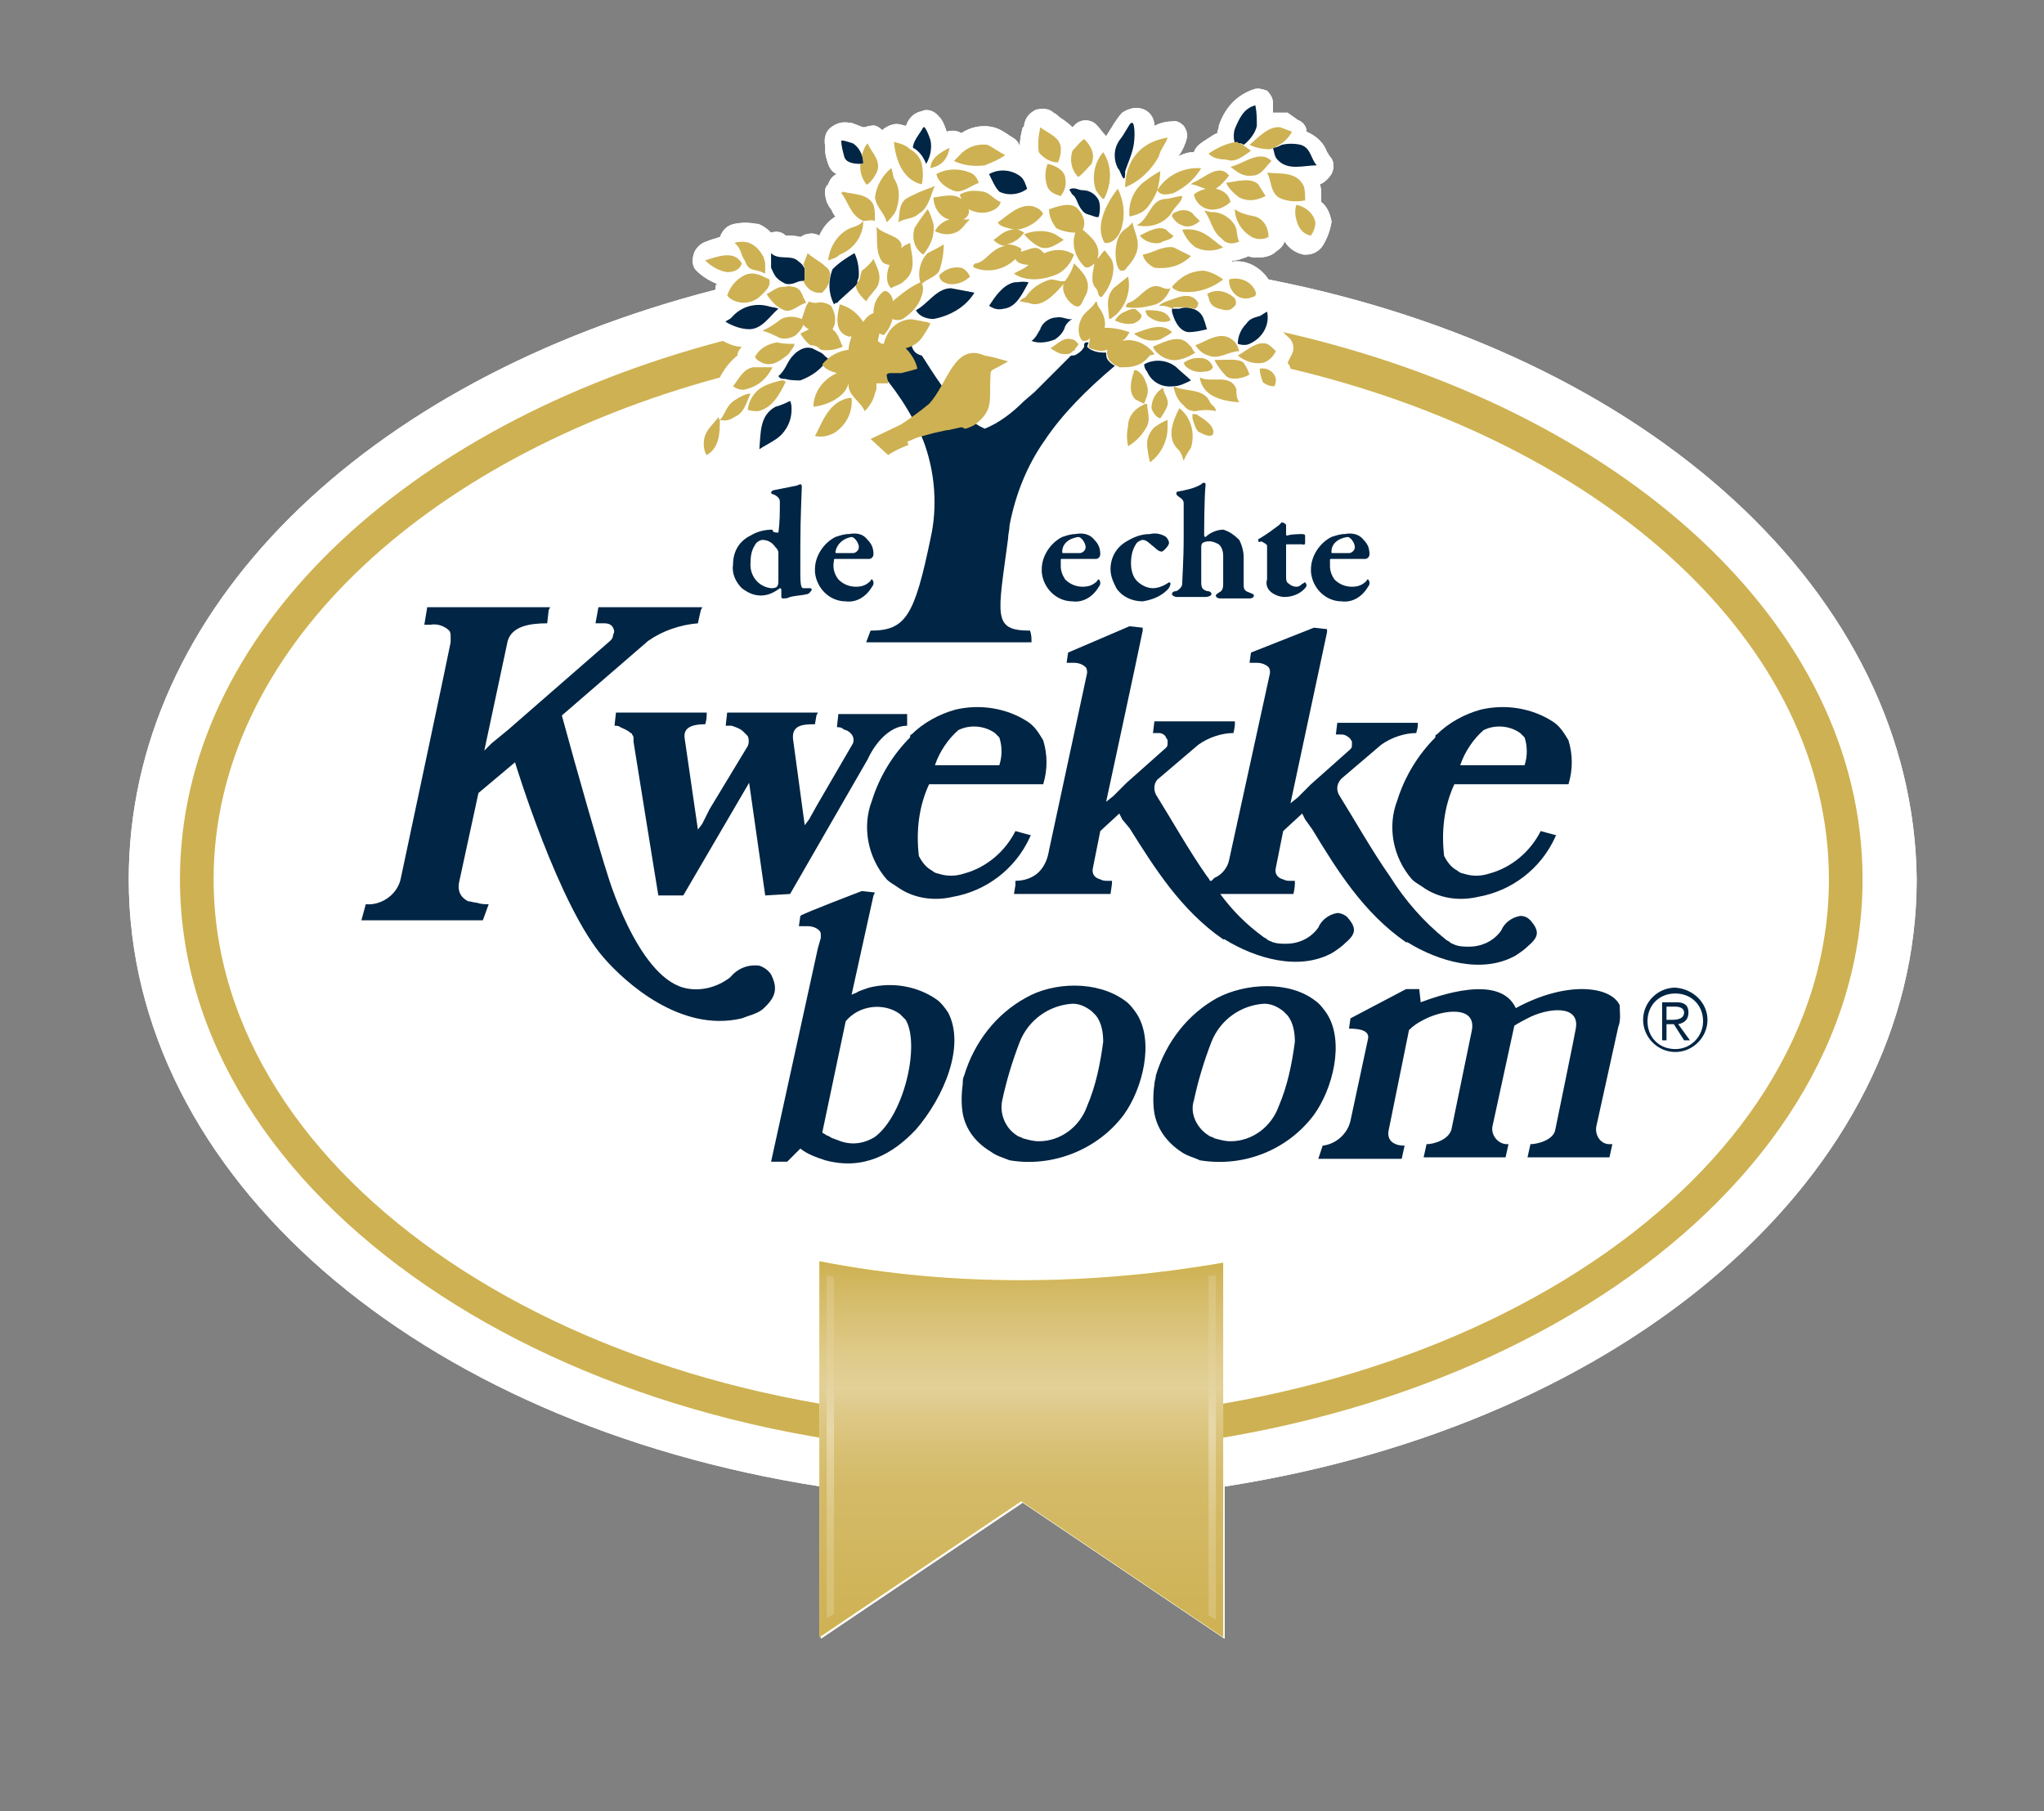
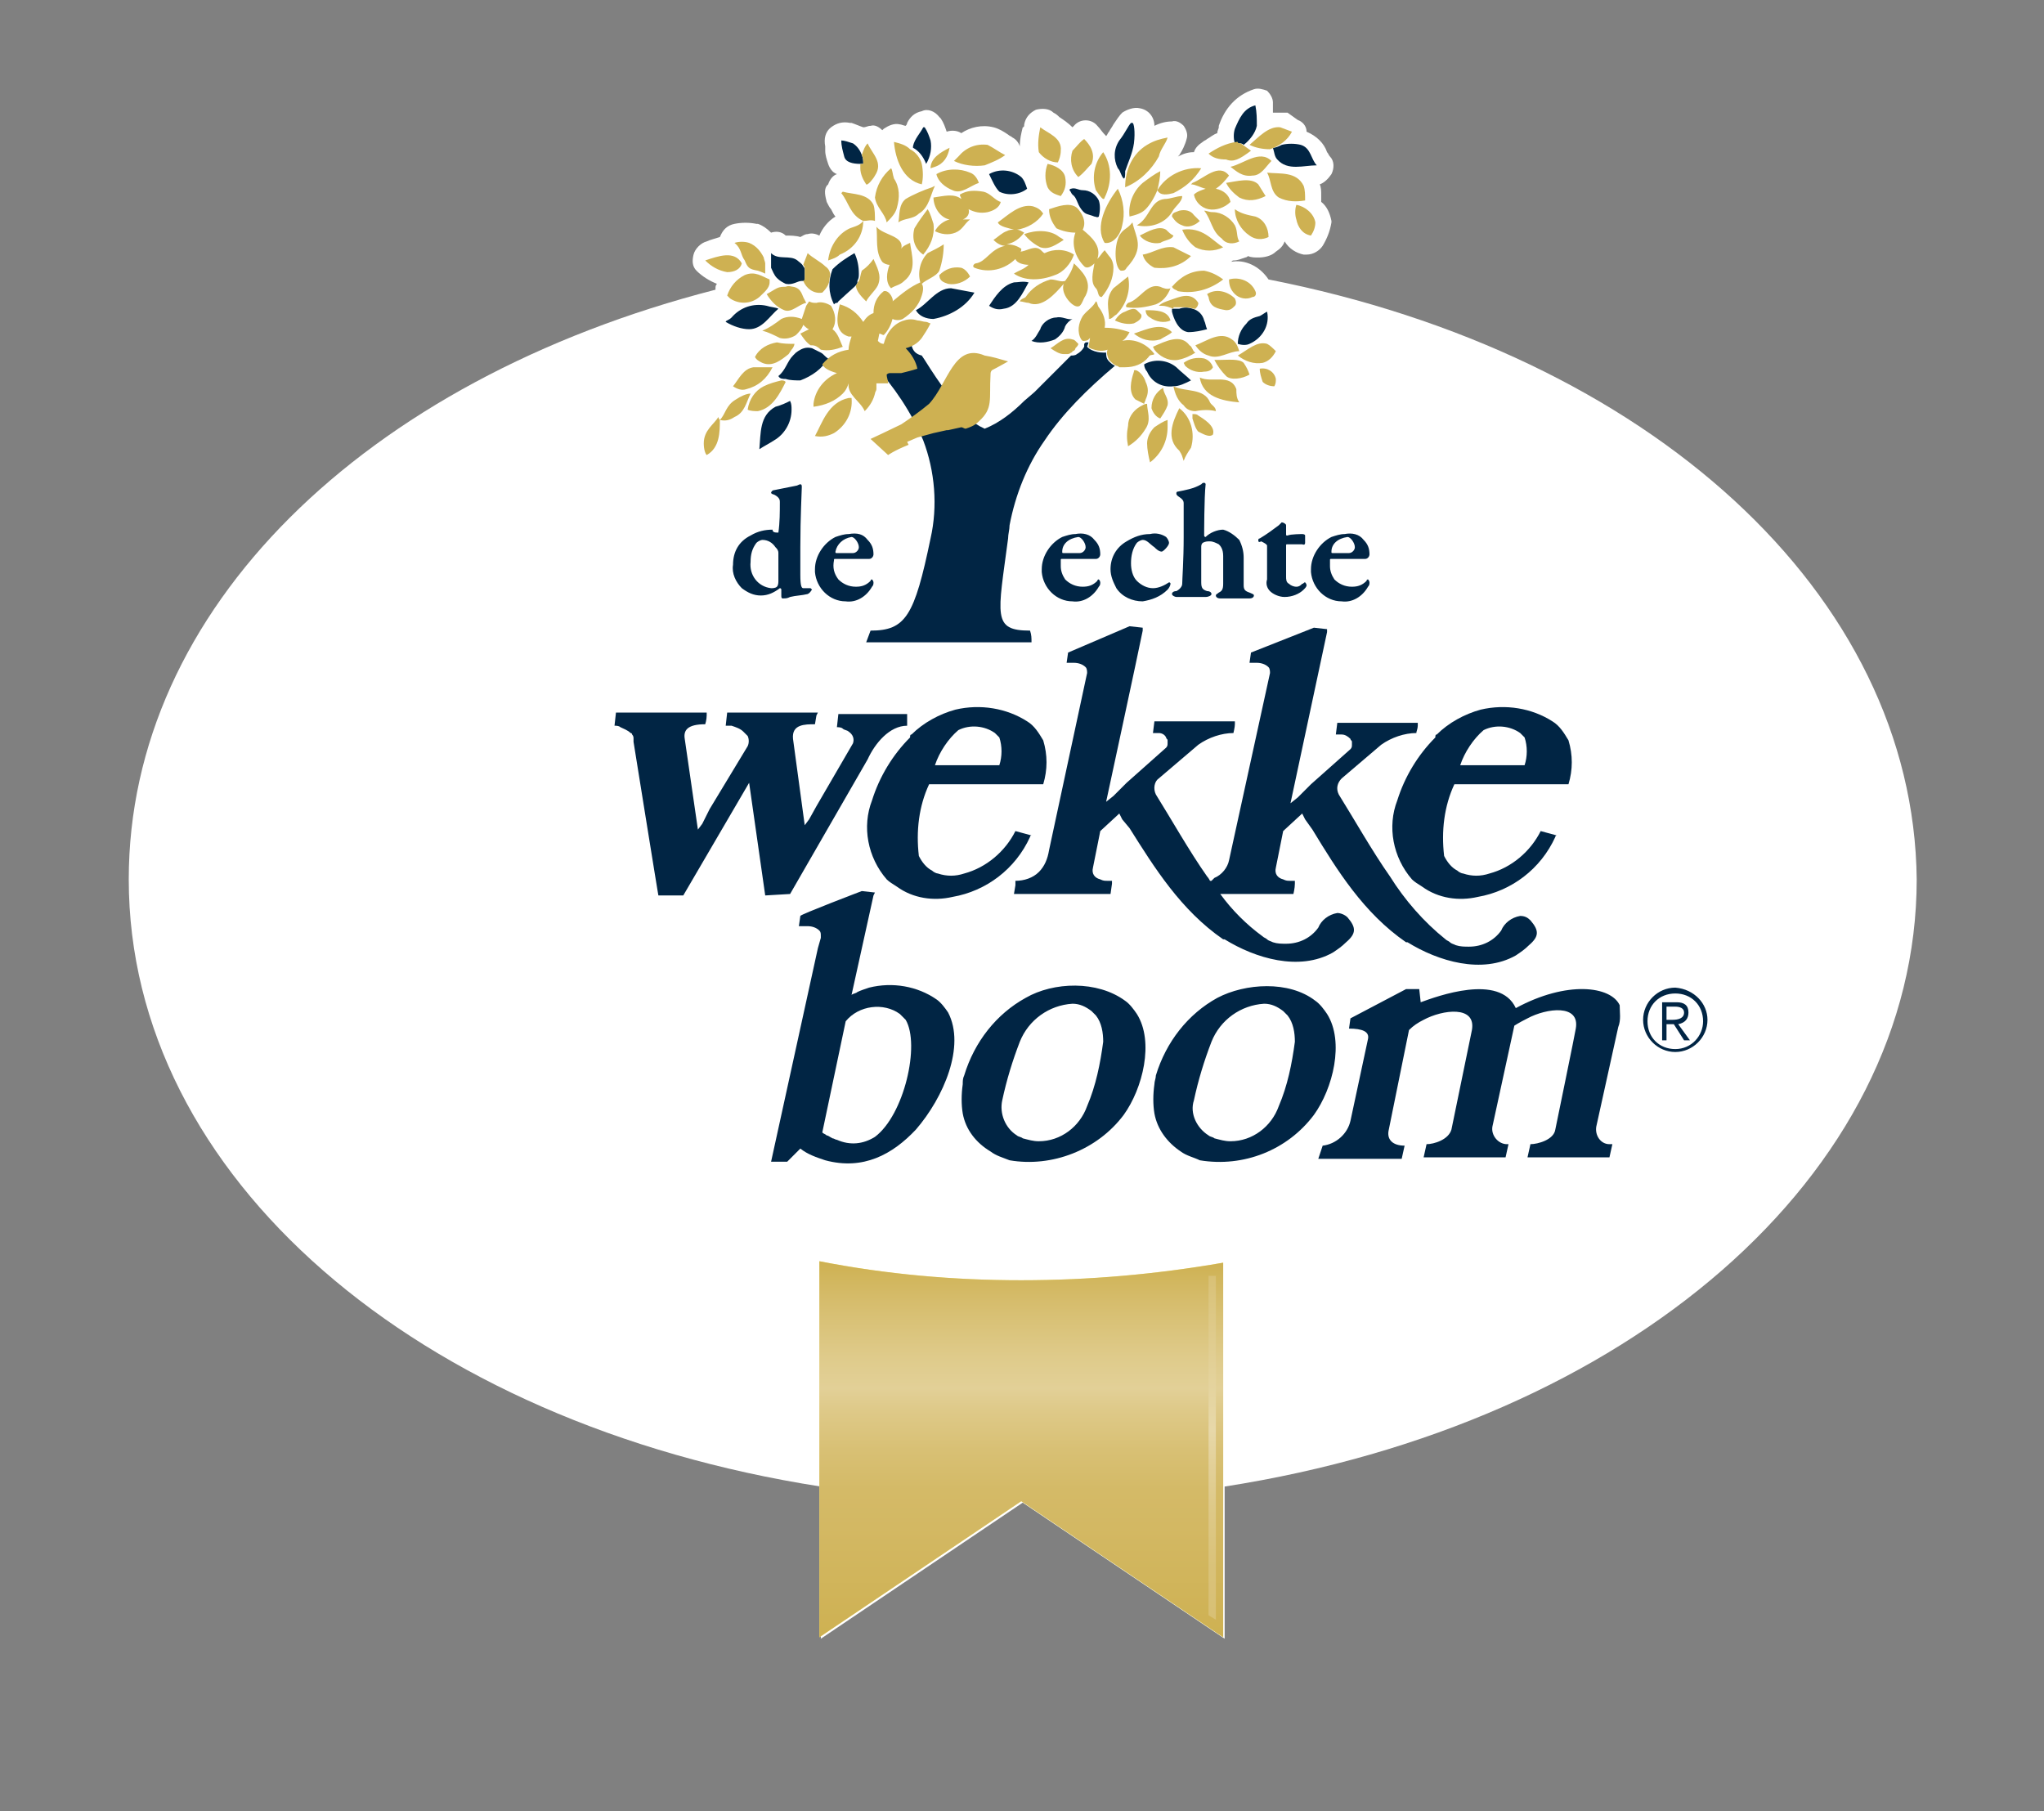
<svg xmlns="http://www.w3.org/2000/svg" version="1.1" id="Laag_1" x="0" y="0" viewBox="0 0 139.7 123.8" xml:space="preserve">
  <rect x="0" y="0" width="139.7" height="123.8" fill="#808080" stroke="none" />
  <style>.st0{fill:#fff}.st1{fill:#ceb152}.st6,.st7{fill:#012544}.st7{fill-rule:evenodd;clip-rule:evenodd}</style>
  <g id="panel">
    <path class="st0" d="M86.7 19.1c-.6-.9-1.6-1.4-2.6-1.2.1 0 .1-.1.2-.1.3 0 .5-.1.8-.2.1 0 .2-.1.2-.1.2.1.5.1.7.1.4 0 .9-.1 1.2-.4.3-.2.5-.4.6-.7.3.5.8.8 1.3.9h.2c.5 0 .9-.3 1.1-.6.3-.5.5-1 .6-1.6v-.1c-.1-.5-.3-1-.7-1.3v-.5c0-.2 0-.5-.1-.7.3-.1.6-.4.8-.7.2-.4.2-.9-.1-1.2-.1-.1-.1-.2-.2-.3-.2-.6-.7-1.1-1.4-1.4 0-.4-.3-.7-.6-.8l-.7-.5h-1V7c0-.3-.2-.6-.4-.8-.3-.1-.6-.2-.9-.1-1.2.4-2 1.3-2.4 2.5v.1c0 .1-.1.2-.1.4-.3.1-.5.3-.7.4-.1.1-.2.1-.3.2-.3.2-.5.4-.6.7-.4 0-.7.1-1.1.3l.1-.1c.2-.3.4-.7.5-1.1.1-.3 0-.6-.2-.9-.2-.2-.5-.4-.8-.3-.4 0-.8.1-1.2.3 0-.6-.4-1.1-1-1.2-.4-.1-.9.1-1.2.3-.2.2-.4.5-.6.8-.1.2-.2.3-.3.5-.1.1-.1.2-.2.3-.3-.3-.4-.5-.6-.7-.4-.5-1.2-.5-1.6 0l-.1.1c-.3-.3-.6-.5-.9-.7-.1-.1-.2-.2-.4-.3-.3-.3-.8-.3-1.2-.2-.4.2-.7.5-.8 1 0 .1 0 .2-.1.2-.1.4-.2.8-.2 1.3-.1-.3-.3-.5-.5-.6-.1-.1-.2-.1-.3-.2-.3-.2-.6-.4-1-.5-.8-.2-1.6 0-2.2.4-.3-.2-.7-.2-1-.1-.1-.3-.2-.6-.4-.9l-.1-.1c-.3-.4-.8-.6-1.2-.4-.5.1-.8.4-1 .8 0 .1-.1.2-.1.2-.1 0-.3-.1-.4-.1-.4-.1-.8.1-1.1.3l-.1.1c-.2-.2-.5-.4-.8-.3-.2 0-.3.1-.5.1-.3-.1-.5-.2-.8-.3h-.1c-.5-.1-.9 0-1.3.3s-.5.8-.4 1.3v.3c0 .3.1.6.2.9.1.3.3.6.6.7-.3.1-.5.4-.6.7l-.1.1c-.2.3-.1.7 0 1.1.1.2.2.4.3.5.1.2.2.4.3.5-.5.3-.9.8-1.1 1.3-.2-.1-.5-.2-.8-.1-.2 0-.3.1-.5.2-.3-.1-.7-.1-1-.1-.3-.3-.7-.3-1-.2-.3-.3-.6-.5-.9-.6h-.1c-.5-.1-1-.1-1.5 0s-.8.4-1 .9c-.3.1-.7.2-.9.3-.4.1-.8.5-.9.9-.1.4-.1.8.2 1.1.4.4.9.7 1.4.9-.1.1-.1.2-.1.3v.1C24.8 26 8.8 41.7 8.8 60.1c0 20.3 19.7 37.2 47.3 41.5V112l13.8-9.3 13.8 9.3v-10.4c27.6-4.3 47.3-21.3 47.3-41.5-.2-19.5-18.3-35.9-44.3-41zm-16.9-8.6c0 .1 0 .1 0 0 0 .1 0 .1 0 0 0 .1 0 .1 0 0z" />
-     <path class="st0" d="M86.7 19.1c-.6-.9-1.6-1.4-2.6-1.2.1 0 .1-.1.2-.1.3 0 .5-.1.8-.2.1 0 .2-.1.2-.1.2.1.5.1.7.1.4 0 .9-.1 1.2-.4.3-.2.5-.4.6-.7.3.5.8.8 1.3.9h.2c.5 0 .9-.3 1.1-.6.3-.5.5-1 .6-1.6v-.1c-.1-.5-.3-1-.7-1.3v-.5c0-.2 0-.5-.1-.7.3-.1.6-.4.8-.7.2-.4.2-.9-.1-1.2-.1-.1-.1-.2-.2-.3-.2-.6-.7-1.1-1.4-1.4 0-.4-.3-.7-.6-.8l-.7-.5h-1V7c0-.3-.2-.6-.4-.8-.3-.1-.6-.2-.9-.1-1.2.4-2 1.3-2.4 2.5v.1c0 .1-.1.2-.1.4-.3.1-.5.3-.7.4-.1.1-.2.1-.3.2-.3.2-.5.4-.6.7-.4 0-.7.1-1.1.3l.1-.1c.2-.3.4-.7.5-1.1.1-.3 0-.6-.2-.9-.2-.2-.5-.4-.8-.3-.4 0-.8.1-1.2.3 0-.6-.4-1.1-1-1.2-.4-.1-.9.1-1.2.3-.2.2-.4.5-.6.8-.1.2-.2.3-.3.5-.1.1-.1.2-.2.3-.3-.3-.4-.5-.6-.7-.4-.5-1.2-.5-1.6 0l-.1.1c-.3-.3-.6-.5-.9-.7-.1-.1-.2-.2-.4-.3-.3-.3-.8-.3-1.2-.2-.4.2-.7.5-.8 1 0 .1 0 .2-.1.2-.1.4-.2.8-.2 1.3-.1-.3-.3-.5-.5-.6-.1-.1-.2-.1-.3-.2-.3-.2-.6-.4-1-.5-.8-.2-1.6 0-2.2.4-.3-.2-.7-.2-1-.1-.1-.3-.2-.6-.4-.9l-.1-.1c-.3-.4-.8-.6-1.2-.4-.5.1-.8.4-1 .8 0 .1-.1.2-.1.2-.1 0-.3-.1-.4-.1-.4-.1-.8.1-1.1.3l-.1.1c-.2-.2-.5-.4-.8-.3-.2 0-.3.1-.5.1-.3-.1-.5-.2-.8-.3h-.1c-.5-.1-.9 0-1.3.3s-.5.8-.4 1.3v.3c0 .3.1.6.2.9.1.3.3.6.6.7-.3.1-.5.4-.6.7l-.1.1c-.2.3-.1.7 0 1.1.1.2.2.4.3.5.1.2.2.4.3.5-.5.3-.9.8-1.1 1.3-.2-.1-.5-.2-.8-.1-.2 0-.3.1-.5.2-.3-.1-.7-.1-1-.1-.3-.3-.7-.3-1-.2-.3-.3-.6-.5-.9-.6h-.1c-.5-.1-1-.1-1.5 0s-.8.4-1 .9c-.3.1-.7.2-.9.3-.4.1-.8.5-.9.9-.1.4-.1.8.2 1.1.4.4.9.7 1.4.9-.1.1-.1.2-.1.3v.1C24.8 26 8.8 41.7 8.8 60.1c0 20.3 19.7 37.2 47.3 41.5V112l13.8-9.3 13.8 9.3v-10.4c27.6-4.3 47.3-21.3 47.3-41.5-.2-19.5-18.3-35.9-44.3-41zm-16.9-8.6c0 .1 0 .1 0 0 0 .1 0 .1 0 0 0 .1 0 .1 0 0z" />
  </g>
  <g id="gold">
-     <path class="st1" d="M87.7 22.7l.2.2.1.1c.4.3.5.8.3 1.2l-.3.6c.1.1.2.3.2.4C109.7 30.3 125 44 125 60.1c0 20.4-24.7 37-55.2 37s-55.2-16.6-55.2-37c0-15.5 14.3-28.8 34.6-34.3l.1-.2c.3-.5.6-.9 1.1-1.3 0-.2.1-.4.3-.6-.5 0-.9-.2-1.3-.4-21.7 5.7-37.1 20-37.1 36.8 0 21.7 25.8 39.3 57.5 39.3s57.5-17.6 57.5-39.3c0-17.5-16.6-32.2-39.6-37.4z" />
    <path d="M69.8 87.5c-4.6 0-9.2-.4-13.8-1.3v25.7l13.8-9.3 13.8 9.3V86.3c-4.6.8-9.2 1.2-13.8 1.2z" fill="#fff280" />
    <linearGradient id="SVGID_1_" gradientUnits="userSpaceOnUse" x1="141.732" y1="-68.206" x2="141.732" y2="-42.513" gradientTransform="matrix(1 0 0 -1 -71.921 43.744)">
      <stop offset="0" stop-color="#ceb152" />
      <stop offset=".294" stop-color="#d3b863" />
      <stop offset=".395" stop-color="#d4ba67" />
      <stop offset=".499" stop-color="#d8c074" />
      <stop offset=".604" stop-color="#dec988" />
      <stop offset=".663" stop-color="#e2d097" />
      <stop offset=".745" stop-color="#dfcb8b" />
      <stop offset=".892" stop-color="#d6bd6d" />
      <stop offset="1" stop-color="#ceb152" />
    </linearGradient>
    <path d="M69.8 87.5c-4.6 0-9.2-.4-13.8-1.3v25.7l13.8-9.3 13.8 9.3V86.3c-4.6.8-9.2 1.2-13.8 1.2z" fill="url(#SVGID_1_)" />
    <linearGradient id="SVGID_2_" gradientUnits="userSpaceOnUse" x1="128.692" y1="-66.835" x2="128.692" y2="-43.417" gradientTransform="matrix(1 0 0 -1 -71.921 43.744)">
      <stop offset="0" stop-color="#d8c075" />
      <stop offset=".15" stop-color="#d9c279" />
      <stop offset=".306" stop-color="#ddc886" />
      <stop offset=".463" stop-color="#e3d19a" />
      <stop offset=".55" stop-color="#e7d8a9" />
      <stop offset=".687" stop-color="#e4d39d" />
      <stop offset=".932" stop-color="#dbc57f" />
      <stop offset="1" stop-color="#d8c075" />
    </linearGradient>
-     <path d="M56.5 87.2v23.4l.5-.3v-23c-.2-.1-.3-.1-.5-.1z" fill="url(#SVGID_2_)" />
    <linearGradient id="SVGID_3_" gradientUnits="userSpaceOnUse" x1="154.772" y1="-66.978" x2="154.772" y2="-43.417" gradientTransform="matrix(1 0 0 -1 -71.921 43.744)">
      <stop offset="0" stop-color="#d8c075" />
      <stop offset=".15" stop-color="#d9c279" />
      <stop offset=".306" stop-color="#ddc886" />
      <stop offset=".463" stop-color="#e3d19a" />
      <stop offset=".55" stop-color="#e7d8a9" />
      <stop offset=".687" stop-color="#e4d39d" />
      <stop offset=".932" stop-color="#dbc57f" />
      <stop offset="1" stop-color="#d8c075" />
    </linearGradient>
    <path d="M82.6 87.2v23.2l.5.3V87.2h-.5z" fill="url(#SVGID_3_)" />
  </g>
  <g id="logo">
    <path class="st6" d="M53.2 36.4s.1 0 0 0c.1-.7.1-1.4.1-2.1 0-.1 0-.3-.4-.5-.1 0-.2-.1-.2-.1 0-.1.1-.2.2-.2l1.5-.3c.1 0 .2-.1.3-.1.1 0 .1.1.1.2 0 .3-.1 2-.1 4.1v1.9c0 .8.1.9.2.9h.5l.1.1c-.1.1-.1.2-.3.3-.4.1-.8.1-1.2.2-.2.1-.3.1-.5.1-.1 0-.1-.1-.1-.2v-.4c0-.1-.1-.1-.1-.1-.4.3-.8.5-1.3.5s-.9-.2-1.3-.5c-.4-.4-.7-1-.6-1.6 0-.9.4-1.6 1.2-2 .5-.3 1-.4 1.5-.4 0 .2.2.2.4.2zm-1.5.7c-.3.4-.4.8-.4 1.3-.1.9.5 1.7 1.4 1.8.1 0 .3 0 .4-.1.1-.1.1-.3.1-.4v-1.9c0-.2-.1-.3-.2-.4-.2-.3-.5-.5-.9-.5-.1 0-.3.1-.4.2zm7.6-.2c.3.3.4.6.4 1 0 .1-.1.3-.3.3h-2.3c-.1 0-.1 0-.1.1-.1.5 0 .9.3 1.3.3.3.7.5 1.2.5.4 0 .7-.1 1-.4 0-.1.1-.1.1-.1s.1.1.1.2 0 .2-.1.3c-.4.7-1.1 1.1-1.8 1-1.1 0-2-.9-2.1-2v-.2c0-.9.6-1.8 1.4-2.2.3-.1.6-.2.9-.2.6-.1 1 0 1.3.4zm-2.2.8c0 .1 0 .1.1.1h1.1c.2 0 .4-.2.4-.4 0-.3-.3-.7-.5-.7-.6.1-1 .5-1.1 1zm17.7-.8c.3.3.4.6.4 1 0 .1-.1.3-.3.3h-2.3c-.1 0-.1 0-.1.1v.4c0 .3.1.6.3.9.3.3.7.5 1.2.5.4 0 .7-.1 1-.4 0-.1.1-.1.1-.1s.1.1.1.2 0 .2-.1.3c-.4.7-1.1 1.1-1.8 1-1.1 0-2-.9-2.1-2v-.2c0-.9.6-1.8 1.4-2.2.3-.1.6-.2.9-.2.5-.1 1 0 1.3.4zm-2.2.8c0 .1 0 .1.1.1h1.1c.2 0 .4-.2.4-.4 0-.3-.3-.7-.5-.7-.7.1-1.1.5-1.1 1zm7.1-1c.1.1.2.3.2.4 0 .2-.4.6-.5.6-.2 0-.4-.2-.5-.3-.3-.2-.5-.5-.8-.5-.1 0-.3.1-.4.2-.3.4-.4.9-.4 1.4 0 .4.1.9.4 1.2.3.3.7.5 1.1.5.4 0 .8-.2 1.1-.4 0 0 .1 0 .1.1s-.1.3-.2.4c-.5.5-1.1.7-1.7.8-.7 0-1.4-.3-1.8-.9-.2-.4-.4-.8-.4-1.3 0-.8.4-1.5 1.1-1.9.5-.3 1-.5 1.6-.5.4-.1.8 0 1.1.2zm5 .2c.2.4.3.8.3 1.2V40c0 .3.1.4.4.5.2.1.3.1.3.2s-.1.2-.3.2h-2c-.2 0-.3-.1-.3-.2s.1-.1.2-.2c.2-.1.3-.2.3-.6V38c0-.5-.2-.7-.3-.8-.2-.1-.4-.2-.6-.2-.2 0-.3 0-.5.1-.1.1-.1.2-.1.3v2.4c0 .4.1.5.4.6.2 0 .3.1.3.2s-.2.2-.4.2h-2c-.1 0-.3-.1-.3-.2s.1-.2.3-.2c.2-.1.4-.3.4-.5 0-.3.1-1.6.1-3.2v-2.3c0-.2-.1-.3-.4-.5-.1-.1-.1-.1-.1-.2 0 0 0-.1.1-.1.5-.1 1.1-.2 1.6-.5.1-.1.1-.1.2-.1s.1.1.1.1c-.1.9-.1 3.4-.1 3.5 0 0 0 .1.1.1.3-.3.8-.5 1.2-.5.4.1.8.4 1.1.7zm4.3-.4s.2 0 .2.1v.5c0 .2-.2.1-.2.1h-1c-.1 0-.1 0-.1.1v2.1c0 .2 0 .4.2.5.1.1.3.2.5.2s.3-.1.4-.2c.1 0 .1-.1.2-.1 0 0 .1.1.1.2s-.1.2-.2.3c-.3.3-.8.5-1.3.5-.4 0-.8-.2-1-.4-.2-.2-.3-.5-.2-.8v-2.3c0-.1-.2-.2-.4-.3-.2.1-.2 0-.2-.1 0 0 0-.1.1-.1.5-.3.9-.6 1.3-.9l.2-.2c.1 0 .3.1.3.2v.6c0 .1 0 .1.1.1.2-.1 1-.1 1-.1zm4.2.4c.3.3.4.6.4 1 0 .1-.1.3-.3.3H91c-.1 0-.1 0-.1.1v.4c0 .3.1.6.3.9.3.3.7.5 1.2.5.4 0 .7-.1 1-.4 0-.1.1-.1.1-.1s.1.1.1.2 0 .2-.1.3c-.4.7-1.1 1.1-1.8 1-1.1 0-2-.9-2.1-2v-.2c0-.9.6-1.8 1.4-2.2.3-.1.6-.2.9-.2.5-.1 1 0 1.3.4zm-2.2.8c0 .1 0 .1.1.1h1.1c.2 0 .4-.2.4-.4 0-.3-.3-.7-.5-.7-.7.1-1.1.5-1.1 1zM76.8 12.2c.1 0 .1-.2.1-.5.2-.6.5-1.2.6-1.9.1-.8 0-1.4-.1-1.4h-.1c-.2.2-.4.7-.8 1.2-.4.6-.4 1.3-.1 1.9.2.2.2.5.4.7zm-8.5.9c.6.3 1.4.2 1.9-.2-.1-.3-.2-.6-.4-.8-.6-.5-1.5-.6-2.2-.2.2.4.4.9.7 1.2zm1 6.2c-.8.2-1.3 1-1.7 1.6.3.2.6.3 1 .2.9-.1 1.3-1.1 1.7-1.8-.4-.1-.7 0-1 0zm-16.1 1.8c-.2-.1-.5-.1-.8-.2-.9-.2-1.8.1-2.4.8-.2.2-.4.2-.4.3.5.3 1.1.5 1.6.5.9 0 1.4-.9 2-1.4zm19 .6c-.5 0-1 .4-1.1.8-.2.3-.3.6-.6.8.5.2 1.1.1 1.6-.1.3-.2.6-.5.7-.9.1-.2.3-.4.5-.5-.3.1-.7-.2-1.1-.1zm1.7-7.4c.3.4.4.3.9.5.1 0 .2.1.3 0 .1-.4.1-.8 0-1.1-.2-.4-.6-.7-1.1-.7-.3 0-.5-.2-.8-.1 0 0-.1 0-.1.1.1.1.1.2.2.3.3.2.3.6.6 1zm7.3 8.4c.5 0 .9-.1 1.3-.2-.1-.2-.1-.4-.2-.6-.1-.4-.4-.7-.8-.8-.3-.1-.6-.1-.9 0h-.5v.2c.1.4.4 1.3 1.1 1.4zm.2 3.3s0-.1 0 0c-.3-.3-.7-.6-1-.9-.6-.5-1.5-.6-2.2-.2 0 .2.1.4.2.5.3.7 1 1.1 1.8 1 .4 0 .8-.2 1.2-.4zm-24.1-5.4c.1-.1 1.1-1 1.1-1 .1-.1.2-.2.2-.3v-.1c.1-.2.1-.3.1-.5 0-.5-.1-1-.3-1.4-.5.3-1 .6-1.5 1.1-.3.8-.3 1.6.1 2.4.2-.2.2 0 .3-.2zm-.7 3.9c-.2-.1-.3-.3-.5-.4l-.6-.3c-.4-.1-.7 0-1.1.3l-.2.2c-.4.4-.5 1-1 1.4.1.2.3.2.5.2.3.1.7.1 1 .1.8-.3 1.5-.8 1.9-1.5zm2.2-13.3h.2c0-.2 0-.4-.1-.6-.1-.3-.3-.6-.6-.8-.3-.1-.6-.2-.8-.2 0 .4.1.7.2 1.1.1.4.6.5 1.1.5zm5 10.6c1.1-.2 2.2-.8 2.8-1.8-.5-.1-1.1-.2-1.6-.3-1 0-1.6 1.1-2.4 1.5.2.4.7.6 1.2.6zm-.5-10.6c.3-.5.4-1.1.3-1.6-.1-.3-.2-.6-.4-.9h-.1c-.2.4-.6.8-.7 1.3v.1c.4.2.7.6.9 1.1zM53.1 19c.2.2.4.3.6.4.5.1.8-.2 1.1-.2h.2v-.7c0-.1 0-.2-.1-.3-.1-.2-.3-.3-.4-.4-.5-.4-1.3 0-1.8-.5v1c.1.2.2.5.4.7z" />
    <path class="st6" d="M76.2 25c-.2-.1-.3-.2-.4-.3-.2-.2-.2-.4-.2-.6-.3 0-.5 0-.8-.1-.3-.1-.4-.2-.5-.3l.1-.3h-.2l-.1.1v.2c-.1.2-.3.4-.5.5-.1.1-.3.1-.4.1l-.3.3-2.2 2.2-.7.6c-.8.8-1.7 1.5-2.7 1.9-.9-.4-1.6-1.1-2.1-1.9l-.5-.6c-.4-.5-1-1.4-1.5-2.2l-.2-.3c-.4-.1-.6-.3-.7-.7v-.2c-.1 0-.1-.1-.1-.1H62v.3c-.1.1-.2.2-.6.3-.3 0-.5.1-.8.1 0 .3-.2.5-.4.6-.2.1-.3.2-.5.3 1.4 1.5 2.6 3.3 3.4 5.2.8 2.1 1 4.5.5 6.7-1.1 5.3-1.7 6.3-4.1 6.3l-.3.8h11.3c0-.3 0-.5-.1-.8-2.6 0-2.2-1-1.5-6.3 0-.3.1-.6.1-.9.4-2.1 1.2-4.1 2.4-5.8 1.2-1.8 2.9-3.5 4.8-5.1zM87 10.1c.1.3.1.6.3.8.7.8 1.8.4 2.7.4-.4-.4-.4-1.2-1.1-1.4-.4-.1-.9-.1-1.3 0-.2.1-.4.2-.6.2zm-2.5-.3h.2c.1 0 .2 0 .3.1.4-.3.8-.8.9-1.3 0-.5 0-.9-.1-1.4-.8.2-1.1.9-1.4 1.6-.1.3-.1.7 0 1h.1zm.9 13.7c.9-.4 1.4-1.3 1.2-2.2-.2.1-.3.2-.5.3-.4.1-.7.2-.9.5-.4.4-.6.9-.6 1.4.3.1.6.1.8 0zM54 27.4c-.2.1-.6.3-1 .4-1.1.6-1 1.8-1.1 2.9.3-.2.7-.4 1-.6.7-.4 1.2-1.2 1.2-2.1 0-.2 0-.4-.1-.6z" />
    <path class="st1" d="M63.1 17.4c-.6-.4-.8-1.1-.6-1.8.3-.5.6-.9.9-1.3.2.3.3.7.4 1 .1.8-.2 1.5-.7 2.1zm9.2-6.3c.1-.2.2-.5.2-.8.1-.9-.9-1.2-1.4-1.6-.1.5-.2 1.1-.1 1.7.3.4.8.7 1.3.7zM63 12.6c.1-.4.1-.9 0-1.4-.1-.4-.4-.8-.8-1-.3-.3-.7-.4-1.1-.5.1 1.2.6 2.6 1.9 2.9zm16.2-1.9c.1-.5.5-.9.6-1.3-.5.1-.9.2-1.4.5-1 .6-1.5 1.7-1.5 2.9 1-.4 1.8-1.2 2.3-2.1zm-4.6.5c.3-.7-.1-1.3-.5-1.7-.3.2-.5.5-.8.8-.2.6-.1 1.3.4 1.8.4-.3.6-.6.9-.9zm-14.8.8c.6-.9-.2-1.5-.5-2.2-.2.2-.3.5-.4.8.1.2.1.4.1.6h-.2v.3c0 .4.2.8.4 1.1.1.1.5-.4.6-.6zm7.5-.7c.5-.2 1-.4 1.4-.7-.4-.2-.8-.5-1.2-.7-.8-.1-1.5.2-2 .8l-.3.3c.6.3 1.4.4 2.1.3zm-2.4-1.2c-.6.3-1.3.7-1.3 1.4l.3-.1c.6-.2.9-.7 1-1.3zm22 .9c-.8-.8-1.9.2-2.8.4.4.3.8.7 1.5.6.6 0 .9-.6 1.3-1zm-15.3.2c-.2.5-.2 1.1 0 1.6.2.4.6.5.9.6.3-.4.4-.8.3-1.3-.1-.5-.7-.8-1.2-.9zm-11 4c.3-.3.6-.6.7-1 .2-.7.2-1.4-.2-2-.1-.3-.1-.6-.2-.7-.6.5-1 1.2-1.1 2 .1.7.7 1.1.8 1.7zM79.1 13c.1-.4.2-.9.2-1.3-.4.2-.8.5-1.2.8-.7.6-1 1.5-.9 2.3.4-.1.8-.2 1.1-.5.3-.3.6-.8.8-1.3.2.4.7.3 1.1.2.8-.4 1.4-.9 1.9-1.7-1.2-.1-2.4.5-3 1.5zm-14 0c.6.3 1.2-.3 1.8-.5-.1-.3-.3-.6-.6-.7-.7-.3-1.6-.3-2.3.1.1.5.6.9 1.1 1.1zM84 12c-.7-.9-1.7.2-2.5.5l-.1.1c.3 0 .6.2 1 .3-.3.1-.6.2-.8.4.1.5.5.9 1 1 .5.1 1.1-.1 1.5-.5-.1-.5-.5-.8-1-.9.3-.2.6-.5.9-.9zm5.1.7c-.5-1-1.6-.8-2.5-.9.3.5.2 1.3.8 1.7.6.3 1.2.3 1.8.2 0-.4 0-.7-.1-1zm-5.3-.2c.2.4.5.7.9 1 .6.3 1.2.2 1.8-.1l-.5-.8c-.5-.5-1.5-.2-2.2-.1zm-19.9.2l-.2.1c-.6.2-1.3.5-1.8.8-.5.4-.4 1.1-.5 1.6.4-.3 1-.2 1.4-.6.7-.4.8-1.3 1.1-1.9zm8.3 2.9c.4.2.9.3 1.3.3-.3.8 0 1.7.6 2.3.2.2.5 0 .7-.2-.1.6-.3 1.3.1 1.7.2.2.1.6.4.6.5-.6.8-1.3.8-2 0-.3-.1-.6-.3-.8l-.3-.4c-.2.2-.3.4-.5.6.3-.9-.4-1.5-1-2 .3-.6-.1-1.2-.4-1.5-.5-.4-1.3-.1-1.9.1 0 .5.2.9.5 1.3zm3.3 1c.6.1 1.1-.6 1.2-1.2.2-.8.1-1.7-.3-2.5-.8 1-1.6 2.6-.9 3.7zM59 15.1c.3 0 .5-.1.8 0 0-.4 0-.8-.1-1.1-.4-.8-1.4-.7-2.1-.9l-.1.1c.5.6.6 1.5 1.5 1.9-.3.4-.8.4-1.1.6-.7.4-1.2 1.2-1.3 2.1.3-.1.6-.2.8-.4 1-.4 1.6-1.3 1.6-2.3zm8.5-.6c.4-.1.8-.3.9-.7-.4-.1-.7-.6-1.2-.7-.6-.1-1.1-.1-1.6.2 0 .1.1.2.1.3-.5-.4-1.2-.2-1.9-.1 0 .7.5 1.4 1.1 1.5-.4.1-.8.4-1 .8.4.2.9.3 1.4.1.5-.2.6-.6 1-.9h-.5c.3-.1.5-.4.4-.7.4.2.8.3 1.3.2zm10.2.9c.9.2 1.9-.1 2.4-.9.2-.4.7-.7.7-1.1-.4 0-.8.2-1.2.2-1 .1-1 1.3-1.9 1.8zm-5.6 3.4c.6-.2 1.1-.8 1.3-1.4-.6-.4-1.4-.4-2-.1-.1 0-.2-.2-.4-.3-.4-.2-.9.2-1.3.2.1 0 .1-.1.1-.2-.3-.2-.6-.3-1-.3.5-.1.9-.4 1.2-.8-.2-.1-.3-.2-.5-.2.7-.1 1.4-.5 1.8-1.1-.2-.3-.4-.4-.7-.5-.9-.2-1.7.6-2.4 1.1.1.3.8.4 1.1.5-.2 0-.3 0-.5.1-.3.1-.6.4-.9.6.2.2.5.4.8.4-1 .2-1.3 1.1-2 1.2-.1 0-.3.2-.1.3 1 .4 2.1.1 2.8-.6.1.3.6.4.9.4-.3.3-.7.4-1 .6.7.5 1.8.5 2.8.1zM88.6 14c-.1.3-.1.7 0 1 .1.5.4 1 1 1.1.2-.3.3-.6.3-.9-.1-.6-.7-1.1-1.3-1.2zm-8 .4c-.2.1-.5.1-.5.4.2.3.4.5.7.6.4.2.9 0 1.2-.3l-.4-.4c-.2-.3-.6-.4-1-.3zm6.1 1.8c0-.6-.3-1.2-.9-1.4-.5-.1-1-.2-1.4-.5 0 .7.4 1.4 1 1.8.4.3.9.3 1.3.1zm-2 .3c-.2-.3-.1-.7-.3-1.1-.3-.5-.9-.9-1.5-.9-.3 0-.4-.1-.6-.1.5.6.5 1.4 1.2 1.9.3.4.8.4 1.2.2zm-23.8 3.2c.3-.2.6-.2.9-.5.9-.7.5-1.8.4-2.6-.2.1-.5.2-.6.4.2-.9-1.2-.9-1.7-1.5.1.8-.1 1.7.4 2.4.1.1.3.2.5.2-.2.5-.3 1.2.1 1.6zm17-3.6c.3.4.9.6 1.4.5.3-.2.8-.2.9-.5-.2-.1-.3-.2-.5-.4-.5-.3-1.2.1-1.8.4zm2.9-.4c.2.5.5.9.9 1.2.6.3 1.3.3 1.9 0-.8-.5-1.4-1.4-2.8-1.2zM70 16c.3.4.7.7 1.1.9.6.2 1.1-.2 1.6-.5 0 0-.1-.1-.3-.2-.6-.5-1.6-.5-2.4-.2zm-19.3 2c-.5-.9-1.6-.5-2.5-.2.4.4.9.7 1.5.8.5 0 .9-.2 1-.6zm22 1.4c-.1.3 0 .6.1.8.2.4.7.9 1 .7.2-.2.2-.4.4-.7.5-1-.3-1.7-.8-2.2-.1.4-.3.8-.6 1.2-.3.1-.6-.1-1-.1-.7.2-1.3.6-1.7 1.2-.1.1-.3.1-.4.3.2 0 .4.1.6.1.9.4 1.8-.6 2.4-1.3zm-7-1.1c-.6-.1-1.1.1-1.5.5 0 .4.3.5.6.6.5.1 1.1-.1 1.5-.5-.1-.2-.3-.5-.6-.6zm16.6.2c-.9 0-1.6.4-2.2 1.1.1.2.3.2.4.3 1.1.2 2.2-.1 3.1-.8-.4-.3-.8-.5-1.3-.6zm-31.4.3c-.6.3-1 .8-1.2 1.4l.2.2c.6.4 1.4.4 2-.1.3-.3.7-.6.7-1v-.2c-.5-.2-1-.6-1.7-.3zm24.9 3c.2 0 .3-.2.5-.3.7-.7 1-1.7.8-2.6l-1 .8c-.6.7-.3 1.5-.3 2.1zm9.8-1.5c.2 0 .3-.2.2-.4-.3-.7-1.1-1-1.8-.8 0 .4.1.7.4 1 .3.3.8.4 1.2.2zM77 21c.7.1 1.3 0 2-.2.5-.2.8-.6 1-1.1-.2.1-.5 0-.7-.1-.9-.3-1.4.9-2.2 1.1-.1.1-.2.2-.1.3zm6.8.2c.3 0 .4-.1.6-.3.1-.1.1-.3 0-.5-.5-.5-1.3-.7-1.9-.3l.1.2c.1.7.6.8 1.2.9zm-6.3.9c.2-.1.6-.3.5-.6l-.3-.3c-.2-.2-.6 0-.8.1-.3.1-.5.3-.7.6.4.2.9.3 1.3.2zm2.5-.2c-.2-.7-1-.7-1.7-.7 0 .2.1.4.3.5.4.3 1 .4 1.4.2zm-20.2 5c0-.1.1-.2.1-.3v-.4h.8c0-.2-.1-.4-.1-.6 0 0 .1-.1.2-.1h.8c.4-.1.8-.2 1.1-.3-.1-.5-.4-1-.8-1.4.4-.1.8-.3 1.1-.7.2-.3.4-.6.6-1-.1 0-.2-.1-.3-.1-.2 0-.4-.1-.6-.1-.3-.1-.6-.1-.9 0-.7.2-1.2.8-1.4 1.6-.2 0-.3-.1-.4-.2l.1-.5c.1 0 .2.1.3.1.3-.3.5-.7.6-1.1.2.1.5.1.7 0 .6-.4 1.1-.9 1.3-1.6.2-.6 0-.8 0-.8.3-.3 1-.5 1.2-.9.2-.6.3-1.2.3-1.8-.3.2-.7.4-1.1.6-.5.5-.7 1.3-.5 2-.7.3-1.3.8-1.9 1.3.1-.1-.2-.8-.6-.7-.5.4-.7.9-.7 1.5-.3.1-.5.3-.7.6-.4-.6-.9-1-1.6-1.2-.2.8-.4 1.9.6 2.2h.2c-.1.3-.2.6-.2.9-.7.1-1.3.4-1.8 1 .1.2.3.4 1 .6-.9.4-1.5 1.2-1.6 2.1v.2c.8-.1 1.5-.4 2-.9.2-.2.3-.4.4-.7-.1.8.8 1.2 1.1 1.9.4-.4.6-.8.7-1.2zm19.5-3.7c.3-.2.6-.3.8-.5-.7-.7-1.7-.2-2.6.1.5.4 1.1.6 1.8.4zm5.4.8c-.1-.3-.2-.6-.5-.8-.8-.6-1.7.1-2.5.4.2.3.5.6.9.7.7.3 1.4-.3 2.1-.3zm-4.2.6c.5-.1.9-.3 1.2-.5-.2-.1-.2-.4-.4-.5-.6-.8-1.6-.3-2.5.1l.1.2c.3.4.9.8 1.6.7zm4.1-.3c.5.4 1.1.6 1.7.5.4-.1.7-.4.9-.8-.2-.2-.4-.4-.6-.5-.7-.2-1.3.4-2 .8zm-2.3 1.1c.3 0 .5-.1.6-.3-.1-.3-.3-.5-.6-.6-.5-.1-1 0-1.4.3l.1.2c.3.3.8.5 1.3.4zm1-.8H83c.2.4.5.8.8 1.1.3.3 1.1.2 1.6-.1-.1-.3-.2-.5-.4-.8-.3-.3-1.1-.2-1.7-.2zm-4.9 3c-.2 0-.3.1-.5.2-.5.3-.8.8-.8 1.3-.1.5-.1.9 0 1.4.5-.3.9-.7 1.2-1.2.4-.6.1-1.2.1-1.7zm-28.3-1.2c.3.2.6.3.9.2.8-.2 1.4-.7 1.8-1.5h-1.3c-.7.1-1 .8-1.4 1.3zm36-1.2c0 .3.1.6.2.9.2.2.5.3.8.3.1-.2.1-.3.1-.5-.1-.5-.6-.8-1.1-.7zm-4.1.6c.2 1.3 1.5 1.6 2.7 1.7-.2-.3-.2-.6-.2-.9-.4-1.1-1.7-.4-2.5-.8zm-1.8.6c.1.5.3 1 .7 1.3.2.3.5.4.8.4.5-.1 1-.1 1.4 0 0-.3-.3-.4-.4-.6-.4-1-1.7-.7-2.5-1.1zm-32.1 3.9c0 .4.1.7.2.8.9-.5.9-1.6.9-2.4 0 0-.1-.1-.1-.2-.3.5-1 .9-1 1.8zm2.2-3c-.7.4-.7 1-1.1 1.4.4.1.7 0 1-.2.7-.3.8-1 1.1-1.6-.3 0-.7.2-1 .4zm-1.1 1.4zm6.5 1.1c.5.1.9 0 1.3-.2.8-.5 1.3-1.4 1.2-2.4H58c-1.4.3-1.8 1.7-2.3 2.6zm24.9 1c.2.3.2.4.3.7.1-.3.3-.6.5-.9.3-1 0-2.1-.8-2.7-.5 1-.9 2.1 0 2.9zm-1.7-1.6c-.3.3-.5.7-.5 1.1 0 .4.1.9.2 1.3.8-.6 1.2-1.5 1.2-2.4v-.5c-.3.1-.6.3-.9.5zm7.9-19c.6-.2 1.2-.6 1.5-1.2l-.8-.3c-.8-.1-1.5.7-2.1 1.2.4.2.9.3 1.4.3zm-1.3.1l-.7-.5c-.1 0-.2 0-.2-.1h-.1c-.7.1-1.3.4-1.9.8.3.3.7.4 1.2.4.5.2.9 0 1.7-.6zM73.3 23.2c-.6-.2-1 .3-1.5.6.3.2.6.4.9.4h.2c.1 0 .2 0 .3-.1 0 0 .1 0 .1-.1.1 0 .2-.1.2-.2.1-.1.2-.2.2-.3l-.2-.2s-.1-.1-.2-.1zm5.6 1c-.5-.7-1.4-1.1-2.2-.9.2-.1.4-.4.5-.6-.6-.2-1.1-.3-1.7-.3.1-.5-.1-1-.4-1.4-.1-.1-.1-.4-.2-.4-.2.4-.6.6-.9 1-.3.5-.4 1.1-.1 1.6l.1.1c.1 0 .3 0 .4-.1l.1-.1-.1.6s0 .1.4.2c.3.1.6.1.9 0-.1.2 0 .5.1.7.2.2.3.3.5.4 0 0 .1 0 .2.1h.4c.6 0 1.2-.2 1.6-.7.1-.2.3-.1.4-.2zm-20.2-5c-.1.1-.1.2-.2.3 0 .4.4.8.7 1.1.2-.4.6-.7.8-1.1.3-.7-.1-1.3-.3-1.8-.2.3-.5.6-.8.8-.1.3-.1.5-.2.7zm-3.8 0c.2.5.7.9 1.3.8.3-.3.5-.6.5-1 .1-.3 0-.6-.3-.8-.3-.3-.9-.6-1.2-.9-.1.3-.2.5-.3.8.1.1.1.2.1.3v.7l-.1.1zm2.7 4.5c-.2-.4-.3-.9-.7-1.2.3-.5.2-1.1-.1-1.6-.3-.2-.7-.3-1-.2-.2 0-.3 0-.5-.1l-.2.3-.3.9c-.5-.2-1-.2-1.4 0-.4.3-.8.6-1.3.8.4.1.8.3 1.2.5.4.1.8 0 1.1-.2.2-.2.4-.4.5-.7.1.1.3.3.4.3l-.6.3c.2.3.4.6.7.8h.1c.2 0 .4.1.6.3.5.1 1 0 1.5-.2zm-4.5-.3c-.6.1-1.2.4-1.5 1 .1.2.3.3.5.4.7.3 1.3-.2 1.8-.6l.2-.3c.1-.1.2-.3.2-.4-.4 0-.8 0-1.2-.1zm.3 2.6c-.4.1-.8.2-1.2.4-.6.3-1 .9-1.1 1.6.2.1.5.1.7.1 1-.2 1.5-1.2 1.9-2-.1-.1-.2-.1-.3-.1zm25.3 1.9c.1.3.3.6.6.7.2-.3.4-.6.5-.9.1-.5-.3-.8-.3-1.2-.5.3-.8.8-.8 1.4zm-1.1-2.6c-.1 0-.1 0-.1.1-.2.6-.4 1.4.1 1.9l.6.3c0-.1.1-.2.1-.3.2-.4.2-.8 0-1.2-.1-.4-.5-.8-.7-.8zm4.3 3.1c-.1-.1-.2-.1-.4-.1v.3c.1.3.2.7.4.9l.2.1c.2.1.6.3.8.1.2-.6-.7-1.1-1-1.3zm-.3-7.3h.1c.1-.1.2-.2.2-.4-.5-.8-1.3-.4-1.9-.2-.3.1-.6.2-.8.4h.2c.3 0 .5.1.8.2V21h.5c.3 0 .6 0 .9.1zm-29.8-2.6c.3.1.5.2.5.2V18c0-.1-.1-.3-.1-.4-.2-.4-.5-.8-1-1-.3-.1-.7-.1-1 0 .5.4.4.8.7 1.2.2.5.3.6.9.7zm1.8 2.7c.5.2 1-.4 1.5-.5l-.1-.2c-.2-.3-.2-.8-.8-.9-.1 0-.3-.1-.5 0-.2 0-.4 0-.6.1-.2.1-.5.3-.7.4.3.5.7.9 1.2 1.1zm21.8-7.6c.1 0 .1-.1.1-.1.5-1 .5-2.2-.1-3.1-.6.7-.8 1.7-.5 2.6.4.6.5.6.5.6zm2.7 3.8c.1.4.4.7.8.9.9.1 1.8-.1 2.5-.8l-1.2-.6c-.8-.1-1.4.4-2.1.5zm-1.6-1.3c-.4.8-.3 2.2.1 2.4.2 0 .3 0 .4-.2 1.3-1.4.6-2.1.4-3.1-.4.5-.6.4-.9.9zm-9.2 8.2c-2.1-.9-2.5 1.9-3.8 3.3-.6.5-1.3 1-1.9 1.4-.6.3-2.1 1-2.1 1l1.2 1.1s.4-.3 1.4-.7l-.1-.2.7-.3c.4-.1.7-.2 1.1-.3l.9-.2h.1l.9-.2c.1 0 .2.1.3.1.3-.1.6-.2.9-.5 1-.9.7-1.5.8-3.2 0-.1 0-.2.1-.3.4-.2 1.1-.6 1.1-.6-.7-.2-1-.3-1.6-.4z" />
    <path class="st7" d="M54 61.1l5.3-9.2c.5-1.1 1.5-2.3 2.7-2.3v-.8h-4.7l-.1.9c.1 0 .3 0 .4.1.1.1.3.1.4.2.3.2.4.5.3.8l-2.5 4.3-.5.9-.3.4-.8-5.9c-.1-1 .8-1 1.5-1l.1-.6.1-.2h-6.2l-.1.9h.4c.3.1.6.2.8.4l.3.3c.1.2.1.5 0 .7l-2.6 4.3-.5 1-.3.4-.9-6.2c-.1-.6.2-1 1.4-1 0 0 .1-.3.1-.6v-.2h-6.2l-.1.9c.1 0 .3 0 .4.1.2.1.5.2.7.4 0 0 .1 0 .1.1.1.1.1.2.1.3v.2S45 61.3 45 61.2h1.7l4.5-7.7.1.7.2 1.4.8 5.6 1.7-.1zm3.8 8.7c.9-1.1 2.6-1.3 3.7-.5l.3.3.1.1c1 1.7-.1 6.5-2.1 8-.8.5-1.7.6-2.6.2-.1 0-.2-.1-.3-.1-.2-.1-.3-.2-.4-.2-.1-.1-.2-.1-.3-.2l1.6-7.6zm-3.1 8.7c.5.4 1.1.6 1.7.8 2.6.7 4.6-.4 6.2-2.1 1.9-2.2 3.4-5.7 2.2-8-.2-.3-.5-.7-.8-.9-1.3-.9-3-1.2-4.6-.8-.3.1-.6.2-.8.3-.1.1-.3.1-.4.2l1.5-6.8.1-.2-.9-.1s-4.2 1.6-4.2 1.7l-.1.7h.6c.3 0 .6.1.8.3.1.1.1.2.1.4v.1l-.2.7-3.2 14.6h1.1l.9-.9zm22.5-35.7l.9.1v.2c-.3 1.5-2.5 11.7-2.5 11.7l.5-.4.9-.9 2.7-2.4c.1-.1.1-.2.1-.3v-.2c0-.1-.1-.1-.1-.2-.1-.2-.3-.3-.5-.3h-.4l.1-.8h5.5v.2c0 .2-.1.6-.1.6-.8 0-1.7.3-2.4.8l-2.7 2.3c-.3.2-.4.7-.2 1.1 1 1.6 2.3 3.9 3.5 5.6 0 0 .1.1.2.3h.1l.1-.1.1-.1c.5-.2.9-.7 1-1.2L86.8 46c0-.1 0-.3-.1-.4-.2-.2-.5-.3-.8-.3h-.5l.1-.7 4.3-1.7.9.1v.2l-2.5 11.7.5-.4.9-.9 2.7-2.4c.1-.1.1-.2.1-.3v-.2c0-.1-.1-.1-.1-.2-.2-.2-.4-.3-.6-.3h-.4l.1-.8h5.5v.2c0 .2-.1.4-.1.5-.8 0-1.7.3-2.4.8l-2.7 2.3c-.3.3-.4.7-.2 1.1 1 1.6 2.3 3.9 3.5 5.6 1 1.6 2.3 3.1 3.8 4.3.1.1.2.1.3.2.1.1.2.1.4.2.3.1.6.1.9.1.9 0 1.7-.4 2.2-1.1.2-.5.7-.9 1.3-1 .3 0 .5.1.7.3.6.7.6 1.1-.1 1.7-.3.3-.6.5-.9.7-2.3 1.3-5.3.4-7.4-.9h-.1c-2.9-2-4.7-4.9-6.4-7.7l-.5-.7-.2-.4-1.3 1.2-.5 2.5c-.1.4.1.7.5.8.2.1.3.1.5.1h.3v.2c0 .3-.1.7-.1.7h-5c.8 1.1 1.8 2.1 2.9 2.9.1.1.2.1.3.2.1.1.2.1.4.2.3.1.6.1.9.1.9 0 1.7-.4 2.2-1.1.2-.5.7-.9 1.3-1 .2 0 .5.1.7.3.6.7.6 1.1-.1 1.7-.3.3-.6.5-.9.7-2.3 1.3-5.3.4-7.4-.9h-.1c-2.9-2-4.7-4.9-6.4-7.6l-.5-.6-.2-.4-1.3 1.2-.5 2.5c-.1.4.1.7.5.8.2.1.3.1.5.1h.3v.2l-.1.7h-6.6l.1-.6v-.3c.6 0 1.2-.2 1.6-.6.4-.4.6-.9.7-1.5L74.3 46c0-.1 0-.3-.1-.4-.2-.2-.5-.3-.8-.3h-.5l.1-.7 4.2-1.8z" />
    <path class="st7" d="M65.5 49.9c.8-.4 1.8-.3 2.5.2l.2.2.1.1c.2.6.2 1.3 0 1.9h-4.4c.3-.9.9-1.8 1.6-2.4zm-.4 11.4c2.3-.4 4.3-1.9 5.3-4.1 0 0 0-.1.1-.1l-1.1-.3c-.7 1.4-2 2.5-3.5 2.9-.6.2-1.2.2-1.8 0-.1 0-.3-.1-.4-.2-.4-.2-.7-.6-.9-1-.2-1.7 0-3.4.7-4.9h7.8c.3-1 .3-2 0-3-.3-.5-.6-1-1.1-1.3-1.4-.9-3.2-1.2-4.9-.8-1.1.3-2.2.9-3 1.7-.1 0-.1.1-.1.2-1.2 1.2-2.1 2.7-2.6 4.3-.7 1.8-.3 3.9 1 5.4.2.2.4.3.7.5 1.1.8 2.5 1 3.8.7zm36.3-11.4c.8-.4 1.8-.3 2.5.2l.2.2.1.1c.2.6.2 1.3 0 1.9h-4.4c.3-.9.9-1.8 1.6-2.4zm-.4 11.4c2.3-.4 4.3-1.9 5.3-4.1 0 0 0-.1.1-.1l-1.1-.3c-.7 1.4-2 2.5-3.5 2.9-.6.2-1.2.2-1.8 0-.1 0-.3-.1-.4-.2-.4-.2-.7-.6-.9-1-.2-1.7 0-3.4.7-4.9h7.8c.3-1 .3-2 0-3-.3-.5-.6-1-1.1-1.3-1.4-.9-3.2-1.2-4.9-.8-1.1.3-2.2.9-3 1.7-.1 0-.1.1-.1.2-1.2 1.2-2.1 2.7-2.6 4.3-.7 1.8-.3 3.9 1 5.4.2.2.4.3.7.5 1.1.8 2.5 1 3.8.7zM81.6 75.2c.3-1.4.7-2.7 1.2-4 .6-1.5 2-2.5 3.6-2.6.5 0 .9.2 1.3.5l.3.3c.4.5.5 1.2.5 1.8-.2 1.5-.5 3-1.1 4.4-.5 1.4-1.8 2.4-3.3 2.4-.4 0-.7-.1-1.1-.2-.1-.1-.3-.1-.4-.2-.8-.5-1.3-1.5-1-2.4zm8.2 1c1.3-1.8 2.1-5 .9-6.9-.2-.3-.5-.7-.8-.9-1.8-1.4-4.8-1.2-6.7-.2-2 1.1-3.5 3-4.2 5.3 0 .2-.1.4-.1.6-.1.7-.1 1.4 0 2 .2 1.1.9 2 1.8 2.6.4.3.9.4 1.3.6 3 .5 6-.7 7.8-3.1zm-21.3-1c.3-1.4.7-2.7 1.2-4 .6-1.5 2-2.5 3.6-2.6.5 0 .9.2 1.3.5l.3.3c.4.5.5 1.2.5 1.8-.2 1.5-.5 3-1.1 4.4C73.8 77 72.5 78 71 78c-.4 0-.7-.1-1.1-.2-.1-.1-.3-.1-.4-.2-.8-.5-1.2-1.5-1-2.4zm8.3 1c1.3-1.8 2.1-5 .9-6.9-.2-.3-.5-.7-.8-.9-1.9-1.4-4.9-1.3-6.8-.2-2 1.1-3.5 3-4.2 5.3-.1.2-.1.4-.1.6-.1.7-.1 1.4 0 2 .2 1.1.9 2 1.9 2.6.4.3.8.4 1.3.6 2.9.5 6-.7 7.8-3.1zm33.8-6l-1.5 6.8c-.1.6.3 1.2.9 1.2h.2l-.2.9h-5.6l.2-.9c.5 0 1.6-.3 1.7-1 0 0 1.4-6.8 1.4-6.9.3-1.7-2-1.4-3.3-.7-.6.3-.9.5-.9.5L102 77c-.1.6.4 1.2 1 1.2h.1l-.2.9h-5.6l.2-.9c.5 0 1.5-.3 1.7-1l1.4-6.8c.3-1.7-2-1.4-3.3-.7-.4.2-.7.4-1 .7l-1.4 6.9c-.1.6.3 1 1.1 1l-.2.9h-5.7l.3-.9c.9-.1 1.7-.8 1.9-1.7l1.2-5.6c.1-.5-.4-.7-1.3-.7l.1-.7 3.8-2h.9l.1.9c1.1-.4 5.4-2 6.5.4 3.5-1.9 6.5-1.5 7.1-.2 0 .5.1 1-.1 1.5z" />
-     <path class="st6" d="M52.7 66.6c-.2-.3-.5-.5-.8-.6-.8-.1-1.5.2-2 .8-.9.7-2.1 1-3.2.7-3.2-.9-5.2-7.8-5.2-7.8-.4-1.2-2.1-7.1-3.1-10.8l5.9-5.1c1-.7 2.2-1.1 3.4-1.2 0 0 .1-.5.2-.9l.1-.2h-7.1l-.2 1.1h.6c.3 0 .5.1.6.3.1.2.1.3 0 .5 0 .2-.1.3-.2.4l-7 6.1-1.1.9-.5.5 1.6-7.5c.3-1 1.5-1.2 2.7-1.2l.1-.9.1-.2h-8.4l-.2 1.2h.4c.5-.1 1 .1 1.3.4.1.1.1.3.1.4v.4c0 .1-3.4 16.1-3.4 16.1-.2 1.1-1.3 1.9-2.4 1.8l-.3 1.1H33l.4-1.1c-.3 0-.5 0-.8-.1-.2 0-.4-.1-.6-.1-.4-.2-.8-.6-.6-1.4l1.3-6 2.5-2.1s3 9.9 6.1 13.4c1.4 1.6 5.2 5.1 9.4 4.1.5-.2 1-.3 1.4-.6.9-.8 1.1-1.4.6-2.4z" />
  </g>
  <g id="_">
    <path class="st6" d="M114.5 67.5c-1.2 0-2.2 1-2.2 2.2 0 1.2 1 2.2 2.2 2.2 1.2 0 2.2-1 2.2-2.2 0-1.1-.9-2.1-2.2-2.2zm0 4.2c-1.1 0-1.9-.8-1.9-1.9 0-1.1.8-1.9 1.9-1.9 1.1 0 1.9.8 1.9 1.9 0 1-.8 1.9-1.9 1.9z" />
    <path class="st6" d="M115.4 69.2c0-.5-.3-.7-.8-.7h-1v2.6h.3V70h.5l.7 1.1h.4l-.8-1.1c.5-.1.7-.4.7-.8zm-1.1.5h-.4v-.9h.6c.3 0 .6.1.6.4 0 .4-.4.5-.8.5z" />
  </g>
</svg>